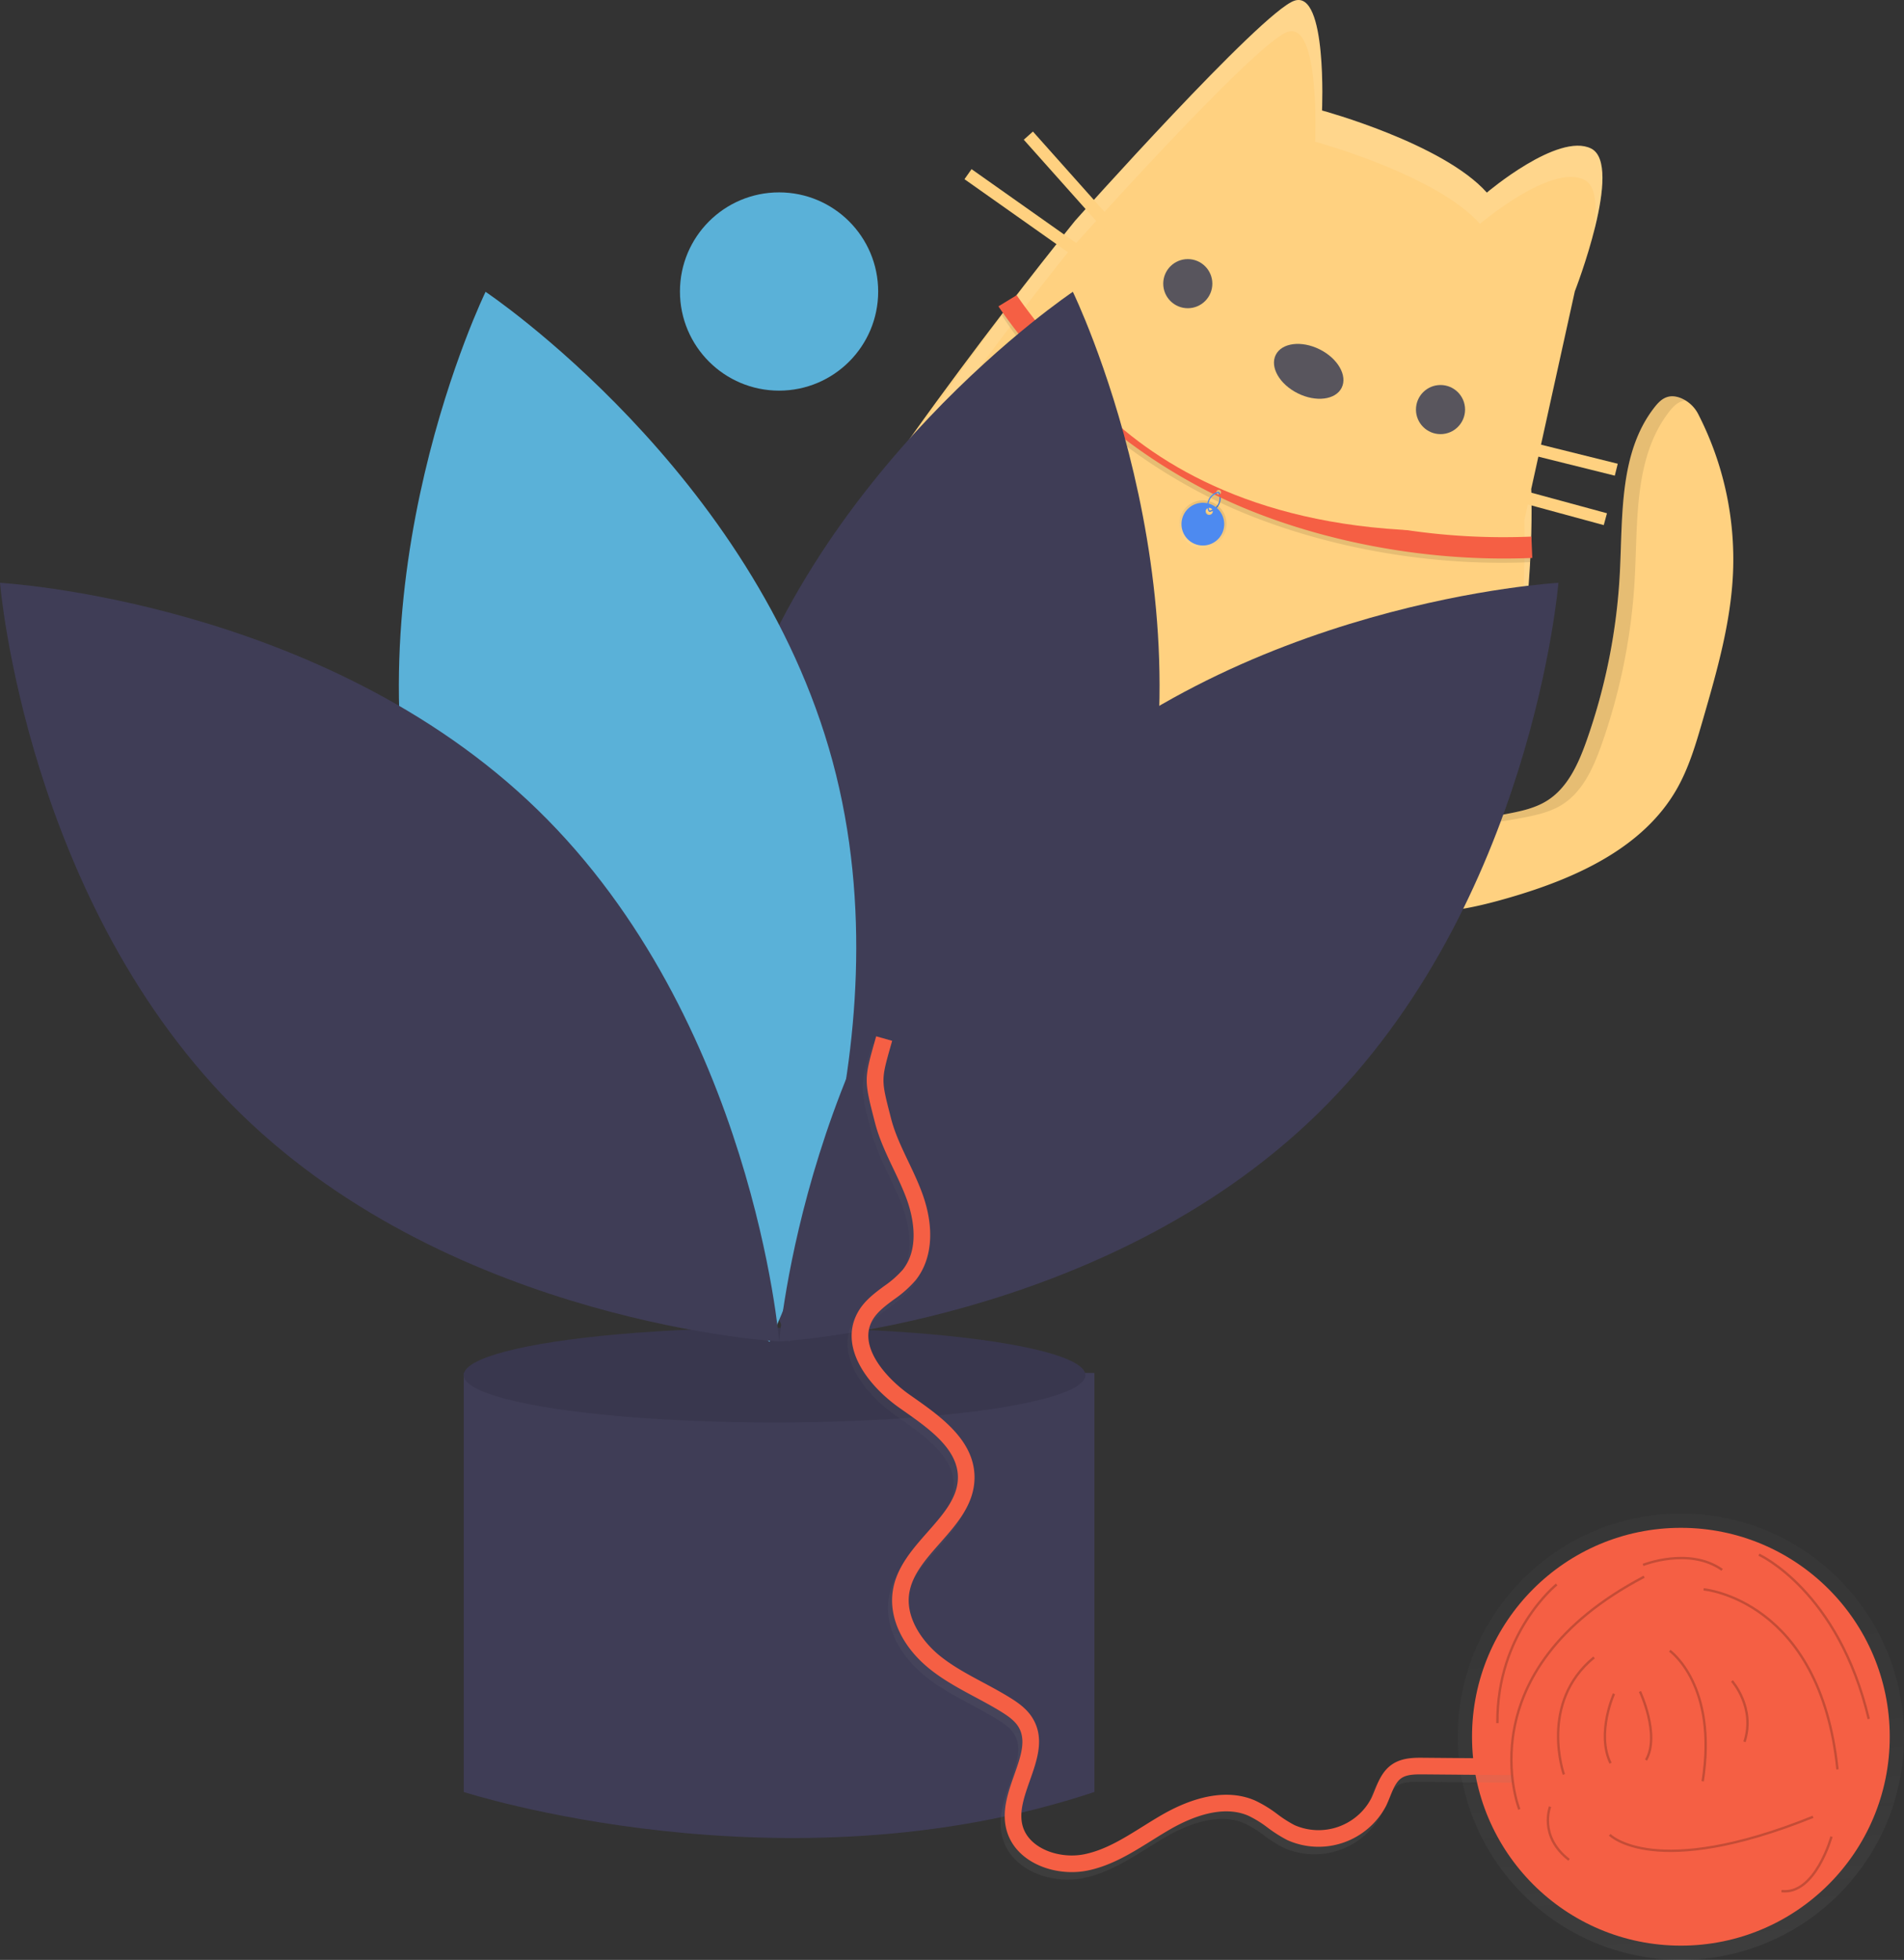
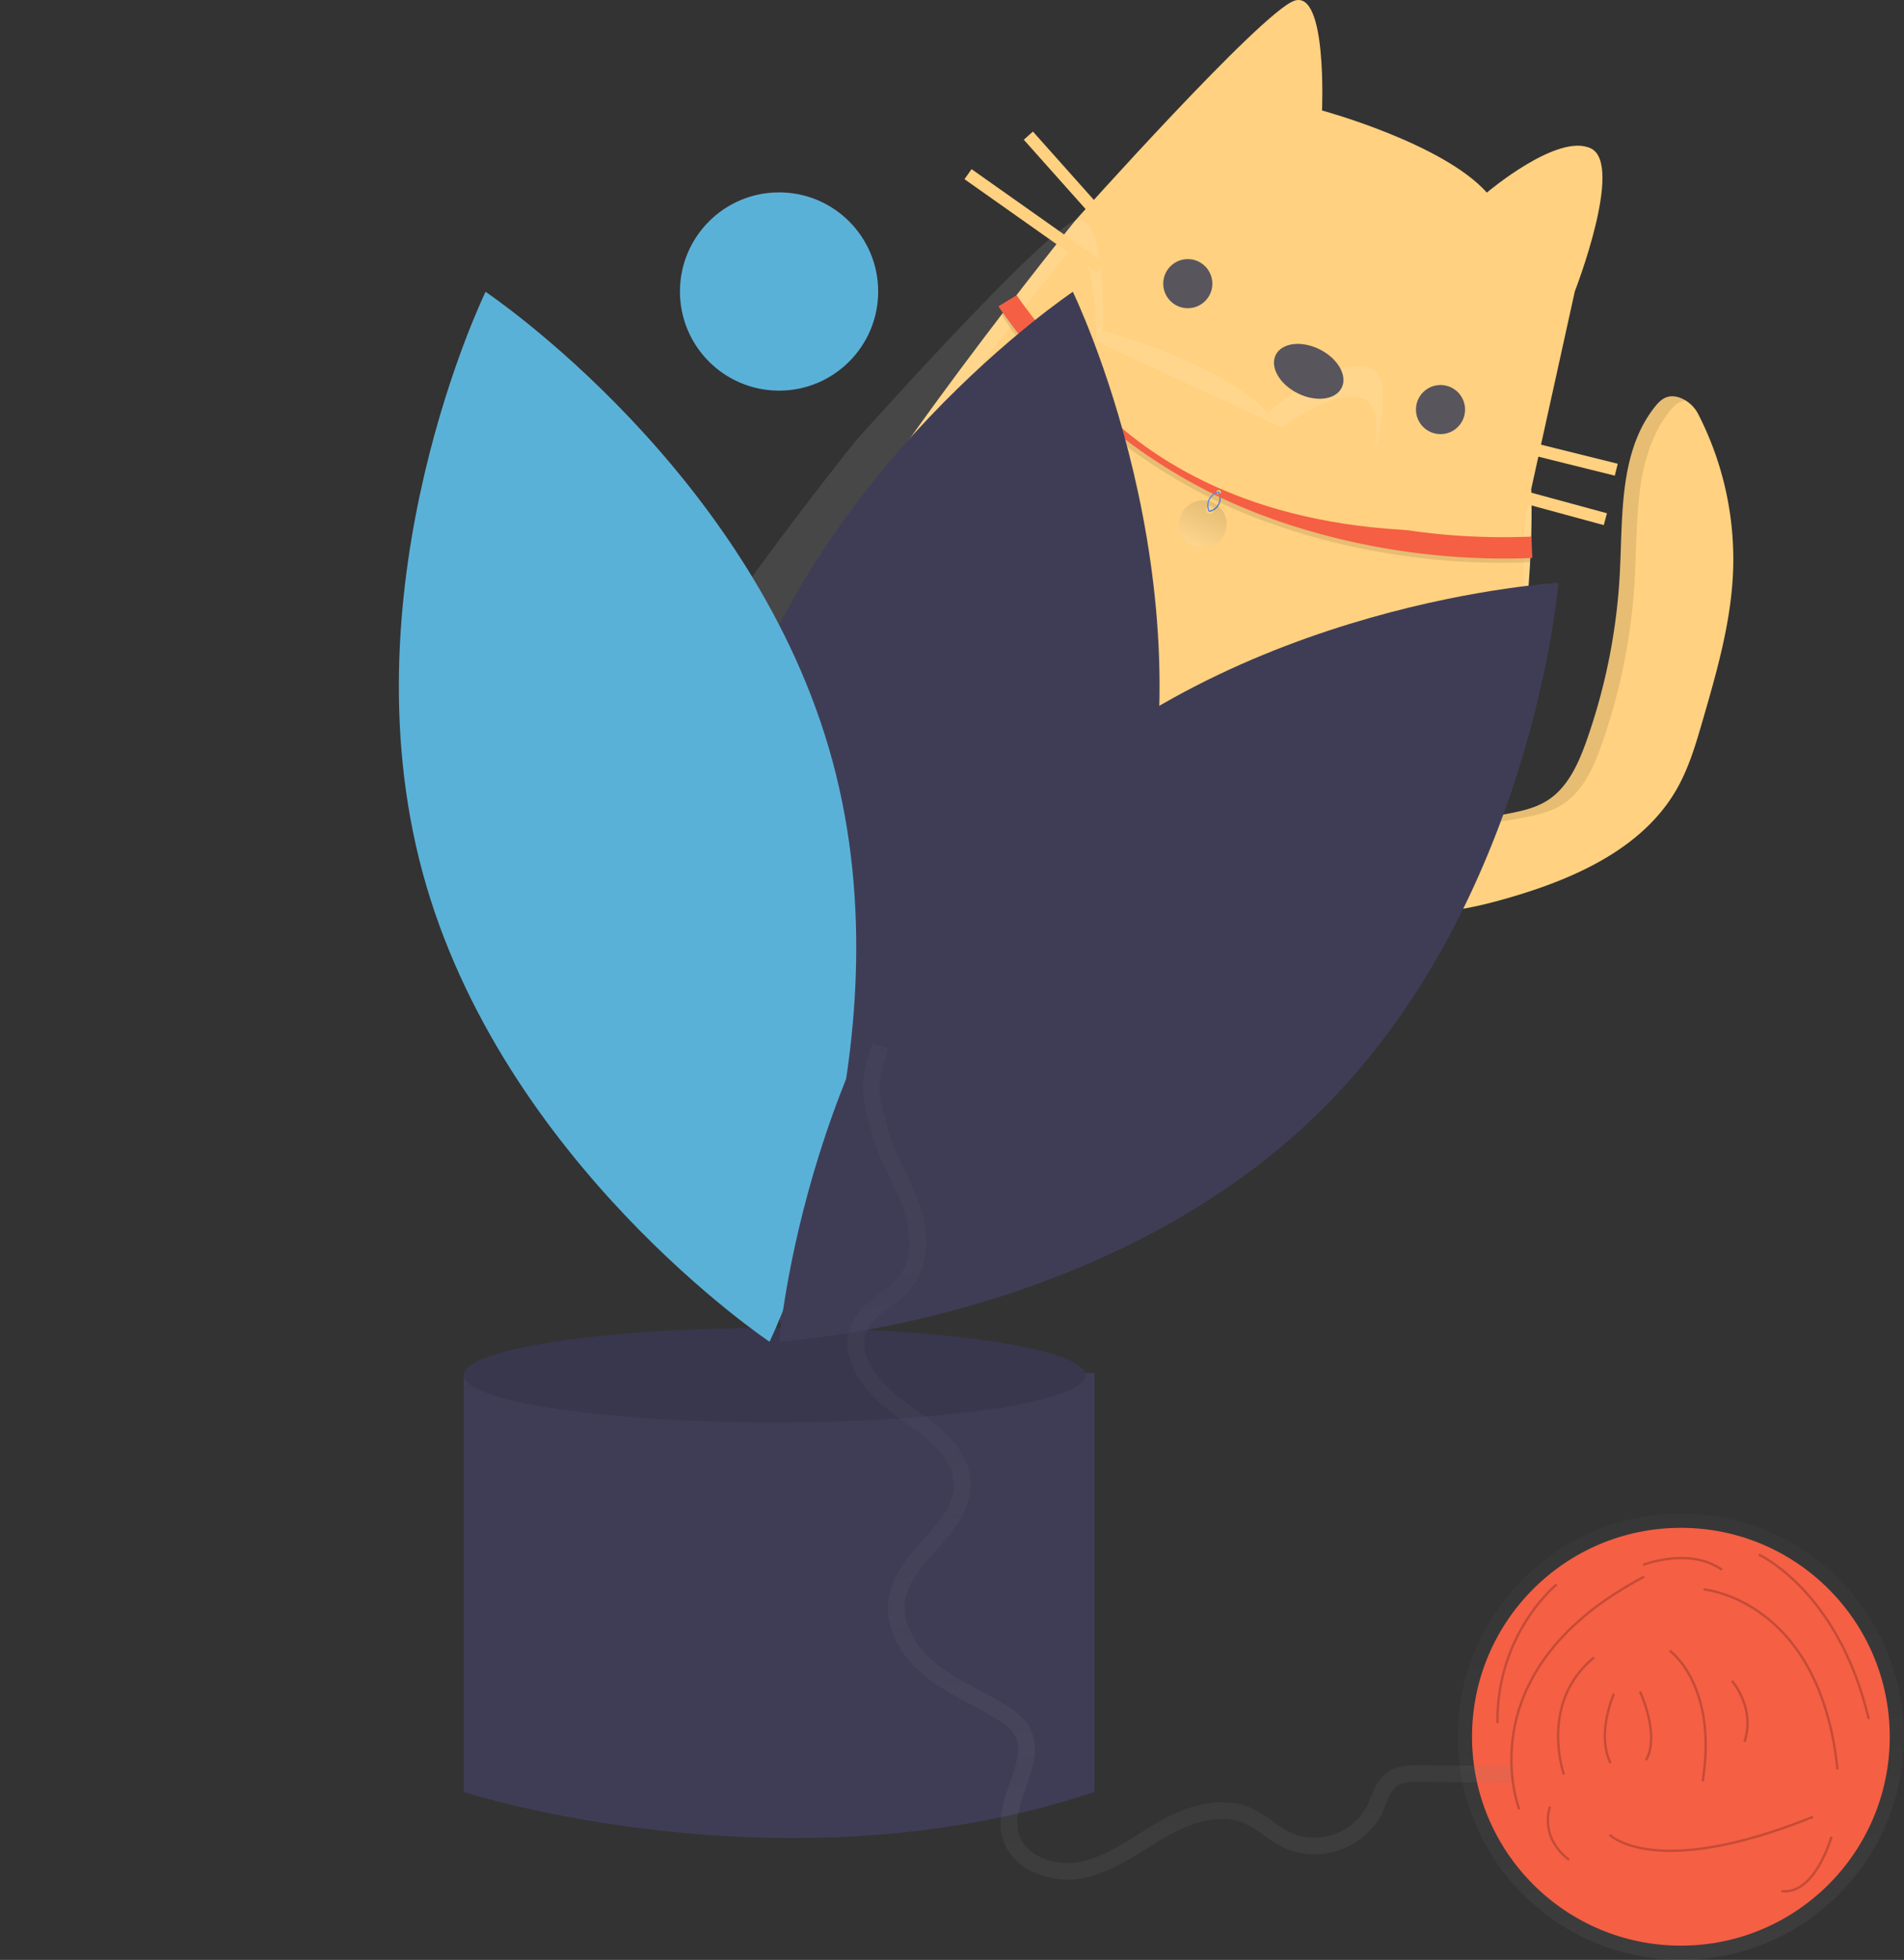
<svg xmlns="http://www.w3.org/2000/svg" xmlns:xlink="http://www.w3.org/1999/xlink" id="a335945a-1107-4320-8aa0-2afe397d1c78" data-name="Layer 1" width="802.214" height="825.594" viewBox="0 0 802.214 825.594">
  <rect x="0" y="0" width="802.214" height="825.594" fill="#333333" stroke="none" />
  <defs>
    <linearGradient id="a2c0d5cc-9c52-4089-bdc2-20fd7911ff5c" x1="959.949" y1="607.435" x2="959.949" y2="587.435" gradientTransform="translate(112.807 -704.773) rotate(26.478)" gradientUnits="userSpaceOnUse">
      <stop offset="0" stop-color="#fff" />
      <stop offset="1" />
    </linearGradient>
    <linearGradient id="b67b15d2-ec64-410f-8982-3be9470452f6" x1="1312.885" y1="1202.234" x2="1312.885" y2="1014.234" gradientTransform="matrix(0.996, -0.088, 0.088, 0.996, -697.108, -256.811)" gradientUnits="userSpaceOnUse">
      <stop offset="0" stop-color="gray" stop-opacity="0.25" />
      <stop offset="0.535" stop-color="gray" stop-opacity="0.12" />
      <stop offset="1" stop-color="gray" stop-opacity="0.1" />
    </linearGradient>
    <linearGradient id="e75d1202-97fb-4ff9-a104-7f1c46bc4eaf" x1="1109.307" y1="1145.587" x2="1109.307" y2="787.491" gradientTransform="matrix(0.996, -0.088, 0.088, 0.996, -498.216, -219.608)" xlink:href="#b67b15d2-ec64-410f-8982-3be9470452f6" />
  </defs>
  <title>Playful cat</title>
  <path d="M792.483,421.121c14.355,1.441,28.754-1.835,42.606-5.87,27.464-7.999,55.962-20.707,70.198-45.518,5.2-9.062,8.151-19.207,11.057-29.242,5.866-20.258,11.771-40.75,12.715-61.819a133.986,133.986,0,0,0-14.58-66.88,14.412,14.412,0,0,0-7.401-6.903c-5.607-2.204-8.689.807-11.137,3.945-14.851,19.034-13.313,45.531-14.553,69.641A251.224,251.224,0,0,1,867.331,349.316c-3.428,9.679-7.946,19.752-16.65,25.199-5.331,3.336-11.676,4.559-17.857,5.72-9.244,1.736-19.335,3.355-27.622-1.092-8.486-4.554-14.099-16.354-23.891-18.316-9.688-1.941-22.911,8.209-27.236,16.761C742.361,400.75,773.266,419.192,792.483,421.121Z" transform="translate(-198.893 -37.203)" fill="#ffd180" />
  <g opacity="0.1">
    <path d="M850.681,374.515c-5.331,3.336-11.676,4.559-17.857,5.72-6.349,1.192-13.087,2.28-19.377,1.434,7.898,3.293,17.147,1.851,25.691.247,6.181-1.161,12.525-2.384,17.857-5.72,8.704-5.447,13.223-15.52,16.65-25.199A251.196,251.196,0,0,0,887.701,280.157c1.24-24.11-.297-50.607,14.554-69.641,1.72-2.205,3.774-4.307,6.776-4.621a12.894,12.894,0,0,0-1.953-1.005c-5.608-2.204-8.69.807-11.138,3.945-14.851,19.034-13.313,45.531-14.554,69.641a251.196,251.196,0,0,1-14.057,70.84C863.903,358.995,859.384,369.069,850.681,374.515Z" transform="translate(-198.893 -37.203)" />
    <path d="M760.389,379.269c3.997-7.904,15.591-17.153,24.975-16.979a15.513,15.513,0,0,0-4.053-1.464c-9.688-1.941-22.911,8.209-27.235,16.761-10.927,21.604,15.224,39.096,34.386,42.918C770.458,414.583,750.628,398.569,760.389,379.269Z" transform="translate(-198.893 -37.203)" />
  </g>
  <rect x="649.758" y="248.154" width="186.219" height="53.906" transform="translate(1.688 -339.557) rotate(26.478)" opacity="0.1" />
  <rect x="650.85" y="248.411" width="186.219" height="49.005" transform="translate(0.825 -340.274) rotate(26.478)" fill="#5ab1d8" />
  <circle cx="579.347" cy="199.863" r="29.403" fill="#5ab1d8" />
  <path d="M755.904,83.746s50.908,13.801,69.444,34.59c0,0,30.031-25.489,43.92-18.571s-6.848,60.15-6.848,60.15l-18.378,83.298s9.558,201.221-119.913,240.74S501.89,361.698,531.869,301.514,651.887,130.165,651.887,130.165s78.51-88.015,92.381-92.662S755.904,83.746,755.904,83.746Z" transform="translate(-198.893 -37.203)" fill="#ffd180" />
  <g opacity="0.1">
    <path d="M833.336,345.869a409.091,409.091,0,0,0,10.707-102.656L841.14,256.367A408.92,408.92,0,0,1,833.336,345.869Z" transform="translate(-198.893 -37.203)" fill="#fff" />
-     <path d="M546.375,293.175c29.978-60.185,102.61-149.855,102.61-149.855s78.51-88.015,92.381-92.663c13.871-4.647,11.635,46.243,11.635,46.243s50.908,13.801,69.445,34.591c0,0,30.031-25.489,43.92-18.571,5.391,2.685,5.557,12.353,3.752,23.172,4.018-15.138,6.698-32.566-.849-36.326-13.888-6.918-43.92,18.571-43.92,18.571-18.536-20.789-69.445-34.591-69.445-34.591s2.236-50.891-11.635-46.243c-13.871,4.647-92.381,92.663-92.381,92.663s-72.632,89.67-102.61,149.855C546.569,285.458,545.515,294.901,546.375,293.175Z" transform="translate(-198.893 -37.203)" fill="#fff" />
+     <path d="M546.375,293.175c29.978-60.185,102.61-149.855,102.61-149.855c13.871-4.647,11.635,46.243,11.635,46.243s50.908,13.801,69.445,34.591c0,0,30.031-25.489,43.92-18.571,5.391,2.685,5.557,12.353,3.752,23.172,4.018-15.138,6.698-32.566-.849-36.326-13.888-6.918-43.92,18.571-43.92,18.571-18.536-20.789-69.445-34.591-69.445-34.591s2.236-50.891-11.635-46.243c-13.871,4.647-92.381,92.663-92.381,92.663s-72.632,89.67-102.61,149.855C546.569,285.458,545.515,294.901,546.375,293.175Z" transform="translate(-198.893 -37.203)" fill="#fff" />
  </g>
  <circle cx="606.933" cy="172.529" r="10.344" fill="#58555d" />
  <circle cx="500.452" cy="119.49" r="10.344" fill="#58555d" />
  <ellipse cx="750.288" cy="193.625" rx="10.344" ry="15.516" transform="translate(43.561 741.681) rotate(-63.522)" fill="#58555d" />
  <rect x="854.156" y="205.473" width="5.174" height="47.685" transform="translate(228.605 968.22) rotate(-76.039)" fill="#ffd180" />
  <rect x="847.248" y="222.614" width="5.171" height="52.746" transform="translate(187.689 966.509) rotate(-74.788)" fill="#ffd180" />
  <rect x="648.124" y="87.279" width="5.168" height="55.706" transform="translate(-110.493 425.04) rotate(-41.721)" fill="#ffd180" />
  <rect x="631.953" y="96.177" width="5.172" height="68.029" transform="translate(-36.695 536.253) rotate(-54.776)" fill="#ffd180" />
  <path d="M662.012,322.05s-2.678,86.04-47.913,70.952,6.223-70.073,6.223-70.073,5.326-21.287-4.43-27.498" transform="translate(-198.893 -37.203)" opacity="0.1" />
  <path d="M701.756,339.728s-71.584,47.809-34.842,78.204,56.161-42.366,56.161-42.366,15.243-15.786,25.676-10.795" transform="translate(-198.893 -37.203)" opacity="0.1" />
  <path d="M659.197,318.209s-2.678,86.04-47.913,70.952,6.223-70.073,6.223-70.073,5.326-21.287-4.43-27.498" transform="translate(-198.893 -37.203)" fill="#ffd180" />
-   <path d="M706.147,338.248s-71.584,47.809-34.842,78.204S727.466,374.086,727.466,374.086,742.709,358.3,753.142,363.29" transform="translate(-198.893 -37.203)" fill="#ffd180" />
  <rect x="594.273" y="374.514" width="15.26" height="0.817" transform="translate(-200.946 709.325) rotate(-63.522)" fill="#58555d" opacity="0.5" />
  <rect x="605.97" y="380.34" width="15.26" height="0.817" transform="translate(-199.679 723.024) rotate(-63.522)" fill="#58555d" opacity="0.5" />
  <rect x="597.383" y="375.55" width="21.36" height="0.817" transform="translate(-198.46 715.413) rotate(-63.522)" fill="#58555d" opacity="0.5" />
  <rect x="671.762" y="409.461" width="15.26" height="0.817" transform="translate(-189.288 798.052) rotate(-63.522)" fill="#58555d" opacity="0.5" />
  <rect x="683.459" y="415.288" width="15.26" height="0.817" transform="translate(-188.021 811.751) rotate(-63.522)" fill="#58555d" opacity="0.5" />
  <rect x="674.871" y="410.498" width="21.36" height="0.817" transform="translate(-186.802 804.14) rotate(-63.522)" fill="#58555d" opacity="0.5" />
  <path d="M709.252,247.108a236.608,236.608,0,0,1-34.63-21.104c-34.404-25.292-52.924-54.899-53.586-55.984l5.335-6.677c.155.253,20.809,31.408,53.916,55.654,30.474,22.317,88.656,49.153,162.94,46.037l.377,8.992C789.689,276.288,740.826,262.835,709.252,247.108Z" transform="translate(-198.893 -37.203)" opacity="0.1" />
  <path d="M708.448,252.859l-.159-.474a5.418,5.418,0,0,0,3.865-7.714l.454-.21a5.912,5.912,0,0,1-4.16,8.398Z" transform="translate(-198.893 -37.203)" fill="#4d8af0" />
  <path d="M708.448,252.859l-.159-.474a5.418,5.418,0,0,0,3.865-7.714l.454-.21a5.912,5.912,0,0,1-4.16,8.398Z" transform="translate(-198.893 -37.203)" opacity="0.1" />
  <path d="M844.118,263.244c-74.285,3.116-132.467-23.72-162.94-46.037-33.106-24.246-53.761-55.401-53.916-55.654l-7.683,4.688c.662,1.085,21.531,32.681,55.934,57.973a236.608,236.608,0,0,0,34.63,21.104c31.573,15.727,80.437,29.18,134.352,26.918ZM711.935,245.461a1,1,0,1,1,1.341-.449A1,1,0,0,1,711.935,245.461Z" transform="translate(-198.893 -37.203)" fill="#f55f44" />
  <path d="M696.742,253.534h0a10,10,0,0,0,4.492,13.41h0a10,10,0,0,0,13.41-4.492v0a10,10,0,0,0-4.492-13.41h0A10,10,0,0,0,696.742,253.534Zm11.18-.017a1.667,1.667,0,1,1,2.235-.749A1.667,1.667,0,0,1,707.922,253.517Z" transform="translate(-198.893 -37.203)" opacity="0.1" fill="url(#a2c0d5cc-9c52-4089-bdc2-20fd7911ff5c)" />
-   <path d="M697.637,253.98v0a9,9,0,0,0,4.043,12.069h0a9,9,0,0,0,12.069-4.043h0a9,9,0,0,0-4.043-12.069h0A9,9,0,0,0,697.637,253.98Zm10.062-.015a1.5,1.5,0,1,1,2.011-.674A1.5,1.5,0,0,1,707.699,253.964Z" transform="translate(-198.893 -37.203)" fill="#4d8af0" />
  <path d="M708.131,252.701a5.912,5.912,0,0,1,4.197-8.38l.106.489a5.418,5.418,0,0,0-3.829,7.732Z" transform="translate(-198.893 -37.203)" fill="#4d8af0" />
  <polyline points="513.488 207.363 513.488 207.363 513.488 207.363 513.488 207.363" fill="#4d8af0" />
  <path d="M830.916,260.038c-159.34,11.124-196.913-91.38-196.913-91.38Z" transform="translate(-198.893 -37.203)" fill="#ffd180" />
  <path d="M415.149,615.538H394.27V792.06s134.764,43.656,265.732,0V615.538Z" transform="translate(-198.893 -37.203)" fill="#3f3d56" />
  <ellipse cx="326.345" cy="579.285" rx="130.968" ry="19.93" fill="#3f3d56" />
  <ellipse cx="326.345" cy="579.285" rx="130.968" ry="19.93" opacity="0.1" />
  <path d="M677.479,404.635C644.44,526.767,531.275,602.406,531.275,602.406s-59.599-122.375-26.56-244.507S650.919,160.128,650.919,160.128,710.518,282.504,677.479,404.635Z" transform="translate(-198.893 -37.203)" fill="#3f3d56" />
  <path d="M376.918,404.635c33.039,122.131,146.204,197.771,146.204,197.771s59.599-122.375,26.56-244.507S403.478,160.128,403.478,160.128,343.879,282.504,376.918,404.635Z" transform="translate(-198.893 -37.203)" fill="#5ab1d8" />
-   <path d="M425.466,378.388C516.125,466.641,527.198,602.306,527.198,602.306s-135.914-7.421-226.573-95.674S198.893,282.714,198.893,282.714,334.807,290.135,425.466,378.388Z" transform="translate(-198.893 -37.203)" fill="#3f3d56" />
  <path d="M628.931,378.388C538.272,466.641,527.198,602.306,527.198,602.306s135.914-7.421,226.573-95.674S855.504,282.714,855.504,282.714,719.59,290.135,628.931,378.388Z" transform="translate(-198.893 -37.203)" fill="#3f3d56" />
  <circle cx="328.243" cy="122.796" r="41.758" fill="#5ab1d8" />
  <g opacity="0.5">
    <circle cx="708.209" cy="731.589" r="94" fill="url(#b67b15d2-ec64-410f-8982-3be9470452f6)" />
  </g>
  <circle cx="708.209" cy="731.589" r="88" fill="#f55f44" />
  <g opacity="0.5">
    <path d="M651.774,828.847c-13.288,1.174-27.9-5.427-30.768-18.597-1.657-7.607.965-15.045,3.501-22.236,2.779-7.883,5.179-14.691,1.71-20.297-1.579-2.553-4.34-4.488-7.087-6.198-3.58-2.228-7.422-4.285-11.137-6.275-6.42-3.439-13.06-6.994-18.961-11.709-11.598-9.267-17.464-21.629-15.691-33.068,1.532-9.884,8.215-17.456,14.679-24.778,6.628-7.51,12.888-14.603,12.742-23.286-.198-11.809-12.269-20.288-22.918-27.769l-1.662-1.17c-12.995-9.165-25.477-25.073-17.888-39.737,2.649-5.119,7.07-8.405,11.345-11.582a41.993,41.993,0,0,0,7.824-6.839c7.813-9.677,3.826-24.011,1.749-29.724-1.579-4.343-3.643-8.677-5.64-12.867-2.949-6.19-5.998-12.591-7.769-19.496l-.291-1.133c-4.268-16.621-4.263-17.242.247-33.19l.562-1.99,6.737,1.9-.564,1.996c-4.083,14.434-4.083,14.434-.203,29.544l.291,1.134c1.602,6.247,4.374,12.065,7.308,18.224,2.067,4.34,4.205,8.828,5.899,13.487,5.248,14.436,4.198,27.745-2.882,36.512a47.814,47.814,0,0,1-9.095,8.06c-3.804,2.827-7.397,5.498-9.303,9.181-5.902,11.404,7.096,24.726,15.706,30.8l1.651,1.162C593.288,636.93,607.502,646.915,607.76,662.285c.192,11.397-7.274,19.856-14.493,28.036-6.063,6.871-11.79,13.36-13.009,21.22-1.63,10.512,5.721,20.595,13.143,26.526,5.401,4.315,11.47,7.565,17.896,11.006,3.814,2.042,7.758,4.155,11.532,6.504,3.47,2.16,7.003,4.68,9.341,8.458,5.232,8.455,2.033,17.531-1.061,26.307-2.313,6.559-4.497,12.754-3.263,18.418,2.229,10.236,15.656,14.894,26.309,12.674,8.718-1.817,16.391-6.606,24.514-11.674,2.627-1.64,5.344-3.335,8.08-4.908,14.933-8.577,28.464-10.672,39.131-6.063a51.7,51.7,0,0,1,9.483,5.787,52.209,52.209,0,0,0,7.274,4.637,25.156,25.156,0,0,0,32.248-11.2c.513-1.069.976-2.217,1.465-3.431,1.554-3.858,3.315-8.23,7.336-10.972,4.211-2.871,9.398-2.828,13.187-2.796l39.136.332-.06,6.999-39.135-.332c-3.713-.031-6.964.067-9.185,1.58-2.265,1.545-3.49,4.586-4.787,7.805-.509,1.265-1.036,2.573-1.648,3.846A32.137,32.137,0,0,1,739.564,815.502a58.217,58.217,0,0,1-8.274-5.234,45.742,45.742,0,0,0-8.188-5.054c-10.814-4.677-23.842.523-32.865,5.707-2.626,1.508-5.287,3.17-7.862,4.776-8.286,5.171-16.853,10.517-26.792,12.588A32.839,32.839,0,0,1,651.774,828.847Z" transform="translate(-198.893 -37.203)" fill="url(#e75d1202-97fb-4ff9-a104-7f1c46bc4eaf)" />
  </g>
-   <path d="M653.502,825.683c-13.288,1.174-27.9-5.427-30.768-18.597-1.657-7.607.965-15.045,3.501-22.236,2.779-7.883,5.179-14.691,1.71-20.297-1.579-2.553-4.34-4.488-7.087-6.198-3.58-2.228-7.422-4.285-11.137-6.275-6.42-3.439-13.06-6.994-18.961-11.709-11.598-9.267-17.464-21.629-15.691-33.068,1.532-9.884,8.215-17.456,14.679-24.778,6.628-7.51,12.888-14.603,12.742-23.286-.198-11.809-12.269-20.288-22.918-27.769l-1.662-1.17c-12.995-9.165-25.477-25.073-17.888-39.737,2.649-5.119,7.07-8.405,11.345-11.582a41.993,41.993,0,0,0,7.824-6.839c7.813-9.677,3.826-24.011,1.749-29.724-1.579-4.343-3.643-8.677-5.64-12.867-2.949-6.19-5.998-12.591-7.769-19.496l-.291-1.133c-4.268-16.621-4.263-17.242.247-33.19l.562-1.99,6.737,1.9-.564,1.996c-4.083,14.434-4.083,14.434-.203,29.544l.291,1.134c1.602,6.247,4.374,12.065,7.308,18.224,2.067,4.34,4.205,8.828,5.899,13.487,5.248,14.436,4.198,27.745-2.882,36.512a47.813,47.813,0,0,1-9.095,8.06c-3.804,2.827-7.397,5.498-9.303,9.181-5.902,11.404,7.096,24.726,15.706,30.8l1.651,1.162c11.421,8.023,25.635,18.008,25.893,33.378.192,11.397-7.274,19.856-14.493,28.036-6.063,6.871-11.79,13.36-13.009,21.22-1.63,10.512,5.721,20.595,13.143,26.526,5.401,4.315,11.47,7.565,17.896,11.006,3.814,2.042,7.758,4.155,11.532,6.504,3.47,2.16,7.003,4.68,9.341,8.458,5.232,8.455,2.033,17.531-1.061,26.307-2.313,6.559-4.497,12.754-3.263,18.418,2.229,10.236,15.656,14.894,26.309,12.674,8.718-1.817,16.391-6.606,24.514-11.674,2.627-1.64,5.344-3.335,8.08-4.908,14.933-8.577,28.464-10.672,39.131-6.063a51.7,51.7,0,0,1,9.483,5.787,52.207,52.207,0,0,0,7.274,4.637,25.156,25.156,0,0,0,32.248-11.2c.513-1.069.976-2.217,1.465-3.431,1.554-3.858,3.315-8.23,7.336-10.972,4.211-2.871,9.398-2.828,13.187-2.796l39.136.332-.06,6.999-39.135-.332c-3.713-.031-6.964.067-9.185,1.58-2.265,1.545-3.49,4.586-4.787,7.805-.509,1.265-1.036,2.573-1.648,3.847a32.137,32.137,0,0,1-41.63,14.459,58.216,58.216,0,0,1-8.274-5.234,45.742,45.742,0,0,0-8.188-5.054c-10.814-4.677-23.842.523-32.865,5.707-2.626,1.508-5.287,3.17-7.862,4.776-8.286,5.171-16.853,10.517-26.792,12.588A32.844,32.844,0,0,1,653.502,825.683Z" transform="translate(-198.893 -37.203)" fill="#f55f44" />
  <path d="M916.675,706.708s49.06,4.199,56.392,75.832" transform="translate(-198.893 -37.203)" fill="none" stroke="#000" stroke-miterlimit="10" opacity="0.2" />
  <path d="M839.031,799.4s-23.21-58.183,52.579-98.007" transform="translate(-198.893 -37.203)" fill="none" stroke="#000" stroke-miterlimit="10" opacity="0.2" />
  <path d="M857.809,784.691s-10.697-30.176,12.71-49.31" transform="translate(-198.893 -37.203)" fill="none" stroke="#000" stroke-miterlimit="10" opacity="0.2" />
  <path d="M902.395,732.565s20.334,14.266,13.893,54.991" transform="translate(-198.893 -37.203)" fill="none" stroke="#000" stroke-miterlimit="10" opacity="0.2" />
  <path d="M939.98,692.101S973.44,707.215,986.249,761.297" transform="translate(-198.893 -37.203)" fill="none" stroke="#000" stroke-miterlimit="10" opacity="0.2" />
  <path d="M891.17,696.413s19.394-7.737,33.312,2.077" transform="translate(-198.893 -37.203)" fill="none" stroke="#000" stroke-miterlimit="10" opacity="0.2" />
  <path d="M877.119,810.09s18.782,19.423,85.666-7.568" transform="translate(-198.893 -37.203)" fill="none" stroke="#000" stroke-miterlimit="10" opacity="0.2" />
  <path d="M854.754,704.649s-25.311,20.306-24.956,58.423" transform="translate(-198.893 -37.203)" fill="none" stroke="#000" stroke-miterlimit="10" opacity="0.2" />
  <path d="M851.981,798.256s-4.921,12.481,8.001,22.383" transform="translate(-198.893 -37.203)" fill="none" stroke="#000" stroke-miterlimit="10" opacity="0.2" />
  <path d="M970.551,810.871s-6.853,24.699-21.063,22.943" transform="translate(-198.893 -37.203)" fill="none" stroke="#000" stroke-miterlimit="10" opacity="0.2" />
  <path d="M928.618,745.307s10.021,11.161,5.276,25.635" transform="translate(-198.893 -37.203)" fill="none" stroke="#000" stroke-miterlimit="10" opacity="0.2" />
  <path d="M878.9,750.703s-7.557,16.73-1.432,29.239" transform="translate(-198.893 -37.203)" fill="none" stroke="#000" stroke-miterlimit="10" opacity="0.2" />
  <path d="M889.858,749.735s8.645,18.31,2.552,28.887" transform="translate(-198.893 -37.203)" fill="none" stroke="#000" stroke-miterlimit="10" opacity="0.2" />
</svg>